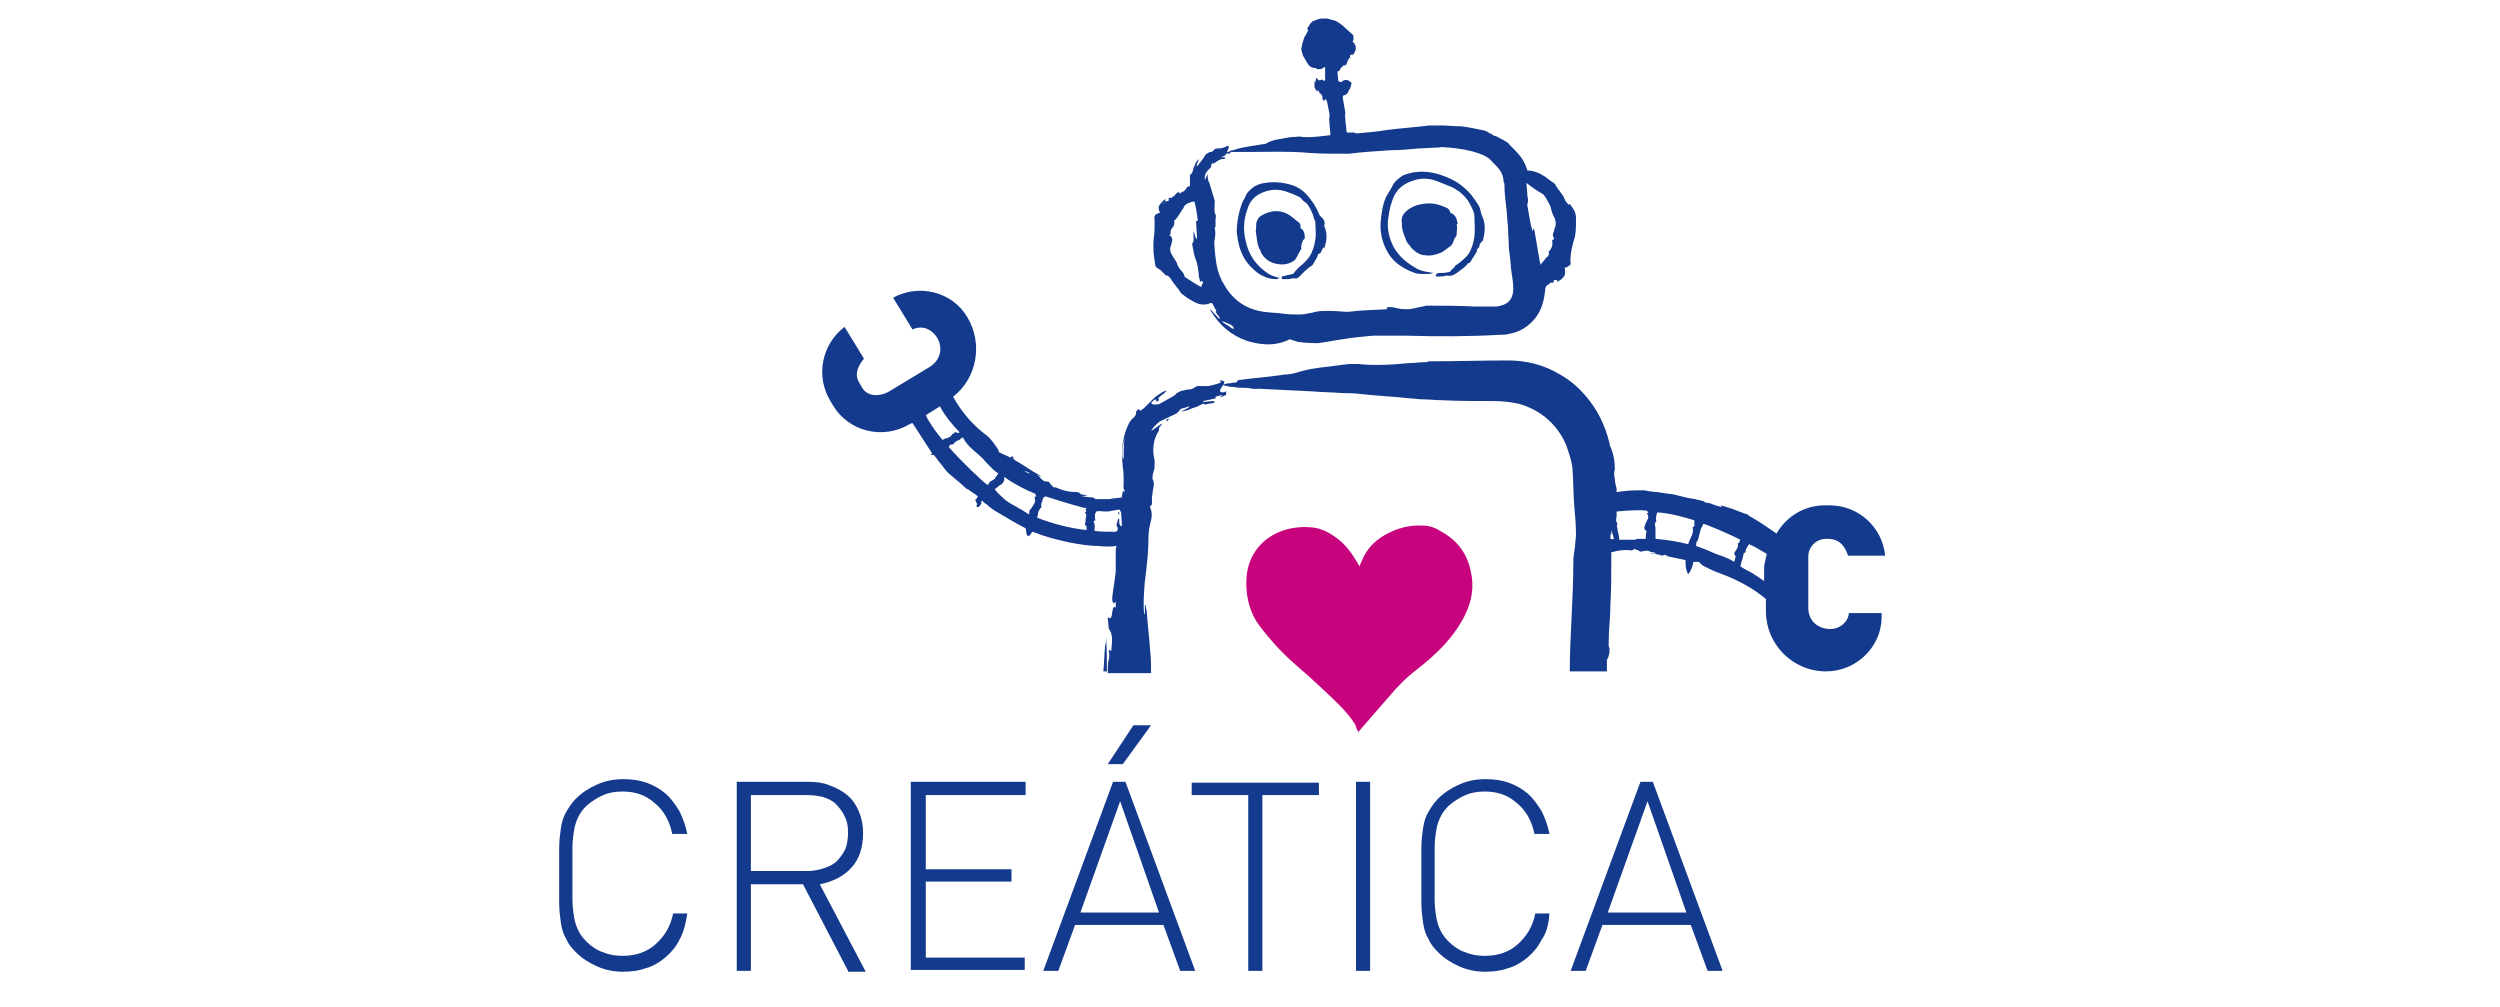
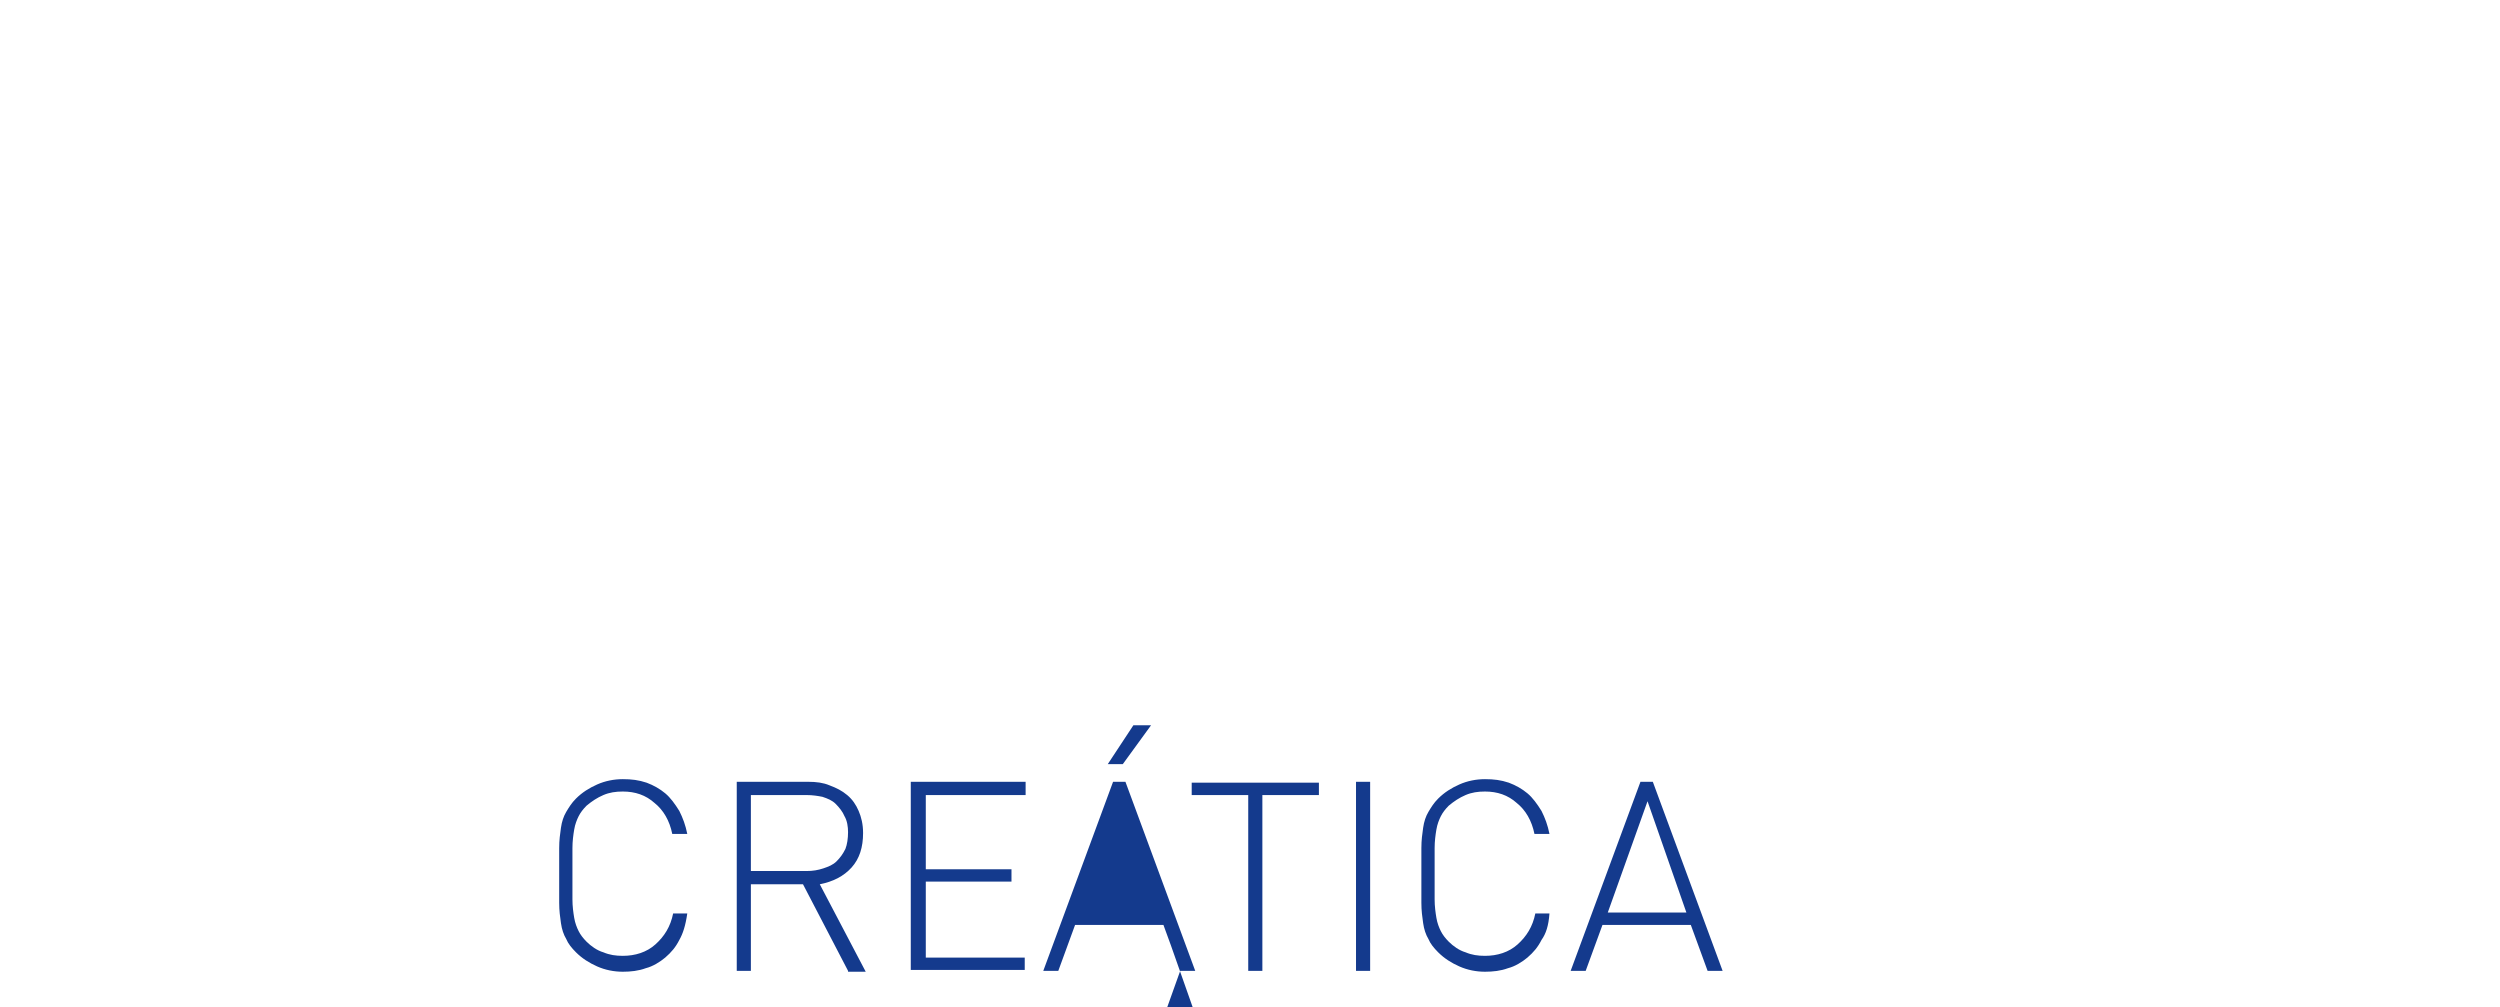
<svg xmlns="http://www.w3.org/2000/svg" version="1.1" id="Capa_1" x="0px" y="0px" viewBox="0 0 283 114" style="enable-background:new 0 0 283 114;" xml:space="preserve">
  <style type="text/css">
	.st0{fill:#143A8D;}
	.st1{fill:#C7047E;}
</style>
  <g>
-     <path class="st0" d="M76.9,106.4c-0.4,0.8-0.9,1.4-1.6,2c-0.6,0.5-1.4,1-2.2,1.2c-0.8,0.3-1.7,0.4-2.6,0.4c-1,0-2-0.2-2.9-0.6   c-0.9-0.4-1.7-0.9-2.4-1.6c-0.5-0.5-0.9-1-1.1-1.5c-0.3-0.5-0.5-1.1-0.6-1.8c-0.1-0.7-0.2-1.4-0.2-2.3c0-0.9,0-1.9,0-3.1   c0-1.2,0-2.2,0-3.1c0-0.9,0.1-1.6,0.2-2.3c0.1-0.7,0.3-1.3,0.6-1.8c0.3-0.5,0.6-1,1.1-1.5c0.7-0.7,1.5-1.2,2.4-1.6   c0.9-0.4,1.9-0.6,2.9-0.6c1,0,1.8,0.1,2.7,0.4c0.8,0.3,1.5,0.7,2.1,1.2c0.6,0.5,1.1,1.2,1.6,2c0.4,0.8,0.7,1.6,0.9,2.6h-1.7   c-0.3-1.5-1-2.7-2-3.5c-1-0.9-2.2-1.3-3.6-1.3c-0.8,0-1.5,0.1-2.2,0.4c-0.7,0.3-1.3,0.7-1.9,1.2c-0.4,0.4-0.7,0.8-0.9,1.2   c-0.2,0.4-0.4,0.9-0.5,1.5c-0.1,0.6-0.2,1.3-0.2,2.1c0,0.8,0,1.8,0,2.9c0,1.1,0,2.1,0,2.9c0,0.8,0.1,1.5,0.2,2.1   c0.1,0.6,0.3,1.1,0.5,1.5c0.2,0.4,0.5,0.8,0.9,1.2c0.5,0.5,1.2,1,1.9,1.2c0.7,0.3,1.4,0.4,2.2,0.4c1.4,0,2.7-0.4,3.7-1.3   c1-0.9,1.7-2,2-3.5h1.6C77.6,104.8,77.3,105.7,76.9,106.4z M96,109.9l-5.1-9.8H85v9.8h-1.6V88.5h8.1c0.9,0,1.7,0.1,2.4,0.4   c0.8,0.3,1.4,0.6,2,1.1c0.6,0.5,1,1.1,1.3,1.8c0.3,0.7,0.5,1.5,0.5,2.5c0,1.6-0.4,2.9-1.3,3.9c-0.9,1-2.1,1.6-3.6,1.9l5.2,9.9H96z    M95.6,92.4c-0.2-0.5-0.6-1-1-1.4c-0.4-0.4-0.9-0.6-1.5-0.8C92.6,90.1,92,90,91.3,90H85v8.6h6.3c0.7,0,1.3-0.1,1.9-0.3   c0.6-0.2,1.1-0.4,1.5-0.8c0.4-0.4,0.7-0.8,1-1.4c0.2-0.5,0.3-1.2,0.3-1.9C96,93.6,95.9,92.9,95.6,92.4z M103.1,109.9V88.5h13V90   h-11.3v8.4h9.7v1.4h-9.7v8.6H116v1.4H103.1z M133.6,109.9l-1.9-5.2h-10l-1.9,5.2h-1.7l7.9-21.4h1.4l7.9,21.4H133.6z M126.8,90.7   l-4.5,12.6h8.9L126.8,90.7z M127.1,86.5h-1.7l2.9-4.4h2L127.1,86.5z M142.9,90v19.9h-1.6V90h-6.4v-1.4h14.4V90H142.9z M153.5,109.9   V88.5h1.6v21.4H153.5z M174.5,106.4c-0.4,0.8-0.9,1.4-1.6,2c-0.6,0.5-1.4,1-2.2,1.2c-0.8,0.3-1.7,0.4-2.6,0.4c-1,0-2-0.2-2.9-0.6   c-0.9-0.4-1.7-0.9-2.4-1.6c-0.5-0.5-0.9-1-1.1-1.5c-0.3-0.5-0.5-1.1-0.6-1.8c-0.1-0.7-0.2-1.4-0.2-2.3c0-0.9,0-1.9,0-3.1   c0-1.2,0-2.2,0-3.1c0-0.9,0.1-1.6,0.2-2.3c0.1-0.7,0.3-1.3,0.6-1.8c0.3-0.5,0.6-1,1.1-1.5c0.7-0.7,1.5-1.2,2.4-1.6   c0.9-0.4,1.9-0.6,2.9-0.6c1,0,1.8,0.1,2.7,0.4c0.8,0.3,1.5,0.7,2.1,1.2c0.6,0.5,1.1,1.2,1.6,2c0.4,0.8,0.7,1.6,0.9,2.6h-1.7   c-0.3-1.5-1-2.7-2-3.5c-1-0.9-2.2-1.3-3.6-1.3c-0.8,0-1.5,0.1-2.2,0.4c-0.7,0.3-1.3,0.7-1.9,1.2c-0.4,0.4-0.7,0.8-0.9,1.2   c-0.2,0.4-0.4,0.9-0.5,1.5c-0.1,0.6-0.2,1.3-0.2,2.1c0,0.8,0,1.8,0,2.9c0,1.1,0,2.1,0,2.9c0,0.8,0.1,1.5,0.2,2.1   c0.1,0.6,0.3,1.1,0.5,1.5c0.2,0.4,0.5,0.8,0.9,1.2c0.5,0.5,1.2,1,1.9,1.2c0.7,0.3,1.4,0.4,2.2,0.4c1.4,0,2.7-0.4,3.7-1.3   c1-0.9,1.7-2,2-3.5h1.6C175.3,104.8,175,105.7,174.5,106.4z M193.3,109.9l-1.9-5.2h-10l-1.9,5.2h-1.7l7.9-21.4h1.4l7.9,21.4H193.3z    M186.5,90.7l-4.5,12.6h8.9L186.5,90.7z" />
-     <path class="st1" d="M144.1,72.7c-0.7-0.8-1.3-1.5-1.9-2.4c-0.9-1.5-1.2-3.2-1.1-4.9c0.1-1.3,0.5-2.4,1.3-3.4c0.8-1,1.8-1.6,3-2   c1-0.3,2-0.4,3.1-0.3c1.1,0.1,2,0.6,2.8,1.2c1,0.7,1.7,1.7,2.3,2.7c0.1,0.2,0.2,0.3,0.3,0.5c0.1-0.3,0.2-0.5,0.3-0.7   c0.5-1.2,1.3-2.1,2.5-2.8c1.4-0.8,2.8-1.2,4.4-1.1c0.8,0,1.5,0.3,2.1,0.7c1.8,1,2.9,2.5,3.3,4.5c0.4,1.8,0.1,3.4-0.7,5   c-0.7,1.4-1.7,2.7-2.8,3.8c-0.8,0.8-1.6,1.5-2.5,2.2c-1.2,0.9-2.3,2-3.3,3.2c-1.1,1.3-2.2,2.5-3.3,3.8c0,0-0.1,0.1-0.1,0.2   c-0.2-0.3-0.3-0.6-0.4-0.9c-0.5-0.8-1.1-1.5-1.8-2.2c-1.1-1.1-2.3-2.2-3.5-3.3C146.7,75.3,145.3,74.1,144.1,72.7z" />
-     <path class="st0" d="M149.9,25.6c0.4,0.8,0.3,1.7,0,2.5c0,0,0,0-0.1-0.1c-0.1,0.2-0.2,0.4-0.3,0.6c0,0,0,0,0,0   c-0.1,0.1-0.2,0.1-0.3,0.2c0,0.1-0.1,0.2-0.1,0.3c-0.1,0.2-0.3,0.5-0.4,0.7c-0.1,0.2-0.2,0.3-0.4,0.4c-0.2,0.1-0.3,0.3-0.5,0.4   c-0.2,0.2-0.4,0.4-0.6,0.6c-0.2,0.2-0.4,0.4-0.7,0.3c-0.3,0-0.5,0.1-0.7,0.1c-0.2,0-0.5,0-0.7,0c0-0.1,0-0.2,0-0.3   c0.4-0.1,0.9-0.2,1.3-0.3c0.2-0.3,0.5-0.6,0.7-0.8c0.4-0.3,0.8-0.7,1.1-1.1c0.4-0.6,0.6-1.3,0.7-2c0.1-0.6,0-1.3,0-1.9   c0-0.1,0-0.2-0.1-0.3c-0.1-0.4-0.2-0.7-0.4-1.1c-0.2-0.4-0.4-0.8-0.8-1c-0.1-0.1-0.1-0.1-0.2-0.2c-0.1-0.2-0.3-0.3-0.5-0.4   c-0.3-0.1-0.6-0.3-1-0.4c-1.2-0.5-2.3-0.4-3.4,0.2c-0.7,0.4-1.1,1-1.3,1.7c-0.4,1.1-0.5,2.3-0.2,3.5c0.3,1.6,1.2,2.9,2.6,3.8   c0.3,0.2,0.7,0.3,1,0.4c0.1,0,0.2,0,0.2,0.1c0,0,0,0,0,0c-0.1,0-0.2,0.1-0.3,0.1c-0.5,0-1-0.1-1.4-0.3c-0.5-0.2-0.9-0.5-1.3-0.9   c-1-0.9-1.5-2.1-1.7-3.4c0-0.2-0.1-0.5-0.1-0.7c0-1.1,0.2-2.2,0.6-3.3c0.1-0.3,0.3-0.5,0.4-0.8c0.2-0.5,0.6-0.8,1-1.1   c0.2-0.1,0.4-0.2,0.7-0.3c1.3-0.3,2.5-0.2,3.7,0.2c0.8,0.3,1.4,0.8,1.9,1.5c0.5,0.6,0.8,1.2,1.1,1.9C150,24.9,150,25.2,149.9,25.6z    M142.2,26.5c0.1,0.6,0.1,1.3,0.5,1.9c0,0,0,0,0,0.1c0.4,0.8,1.1,1.3,2,1.4c0.6,0.1,1.2,0,1.8-0.4c0.1-0.1,0.2-0.2,0.3-0.4   c0.1-0.2,0.2-0.4,0.3-0.6c0.1-0.1,0.1-0.2,0.2-0.3c0-0.1,0-0.2,0-0.3c0-0.2,0.1-0.4,0.2-0.7c0,0,0.1-0.1,0.2-0.2   c0-0.4,0-0.9-0.5-1.2c0.1-0.4-0.1-0.6-0.4-0.8c-0.2-0.1-0.3-0.3-0.5-0.4c-1.2-1-2.5-0.8-3.5-0.2c-0.2,0.1-0.4,0.3-0.5,0.6   c-0.1,0.2-0.1,0.4-0.1,0.6C142.2,26,142.1,26.2,142.2,26.5z M130.8,30.1c-0.2-1-0.3-2-0.2-3.1c0.1-0.6,0.1-1.1,0.1-1.7   c0-0.1,0-0.3,0-0.4c-0.1-0.5,0.1-0.7,0.6-0.8c-0.1-0.3-0.2-0.5-0.1-0.8c0.2-0.3,0.4-0.6,0.8-0.8c-0.1,0.1-0.1,0.2-0.1,0.3   c0.1,0,0.3,0,0.4-0.1c0-0.1,0-0.2,0-0.3c0.1,0,0.2,0,0.3,0c0.1-0.1,0.3-0.2,0.4-0.3c0.1-0.2,0.3-0.3,0.5-0.4v0.2c0,0,0.1,0,0.1,0   c0.1-0.1,0.2-0.2,0.3-0.2c0.1,0,0.3-0.2,0.4-0.4c0.1-0.1,0.2-0.3,0.4-0.2v-1.3c0.4-0.2,0.3-0.7,0.5-1c0,0,0,0,0,0   c0.1-0.3,0.2-0.5,0.5-0.8c0,0.3-0.3,0.5-0.2,0.8c0.1,0,0.1-0.1,0.2-0.2c0.2-0.3,0.4-0.5,0.6-0.8c0.1-0.3,0.3-0.4,0.5-0.5   c0.1-0.1,0.2-0.1,0.3-0.1c0.1,0,0.2-0.1,0.3-0.2c0.1-0.2,0.4-0.2,0.6-0.2c0.3,0,0.5-0.1,0.8-0.2c0,0,0.1-0.1,0.1-0.1   c0.2,0,0.2,0.1,0.2,0.2c-0.1,0.2-0.1,0.3-0.2,0.5c0.2,0,0.3,0,0.4,0c0,0.1,0,0.2-0.2,0.2c-0.1-0.1-0.2,0-0.3,0   c-0.1,0.3-0.4,0.3-0.6,0.4c0.2,0,0.3,0,0.5,0c0,0.2-0.2,0.2-0.3,0.2c-0.3,0-0.5,0.2-0.7,0.3c-0.1,0.1-0.3,0.2-0.5,0.3   c0.1-0.1,0.1-0.2,0.3-0.3c-0.2,0.1-0.4,0.2-0.4,0.5c0,0.2-0.2,0.3-0.3,0.4c-0.3,0.3-0.5,0.7-0.4,1.2c0.1-0.3,0.2-0.5,0.3-0.7   c0,0.3,0,0.7,0.2,1c0.2,0.7,0.4,1.3,0.6,2c0,0.1,0,0.2,0,0.4c0,0.4-0.1,0.8,0.1,1.2c0.1,0.2,0,0.3,0,0.5c0,0.2,0,0.5,0,0.7   c0,0.1,0,0.2-0.1,0.3c0.1,0.4,0.1,0.8,0,1.3c-0.1,0.4,0,0.7,0,1.1c0.1,1.1,0.2,2.1,0.6,3.1c0.1,0.2,0.2,0.4,0.2,0.5   c0,0,0,0,0.1,0.1c-0.1-0.1-0.1-0.3-0.2-0.4l0,0c0,0.1,0.1,0.1,0.1,0.2c1,2.1,2.6,3.3,4.8,3.6c0.7,0.1,1.4,0.1,2.1,0.2   c0.6,0.1,1.3,0.1,1.9,0.1c0.5,0,0.9-0.1,1.4-0.2c0.4-0.1,0.8-0.2,1.2-0.2c0.3,0,0.7,0,1,0c0,0,0,0,0.1,0c0.6,0,1.2,0.1,1.8,0.1   c1.5-0.2,2.9-0.2,4.4-0.3c0-0.1,0-0.1,0-0.2c0.4-0.1,0.8,0,1.2,0.1c0.4,0.1,0.7,0.1,1.1,0.1c0.6,0,1.1-0.2,1.7-0.3   c0.2,0,0.3-0.1,0.5-0.1c1.8,0,3.7,0,5.5,0.1c0.8,0,1.5,0,2.3,0c0.3,0,0.6-0.1,0.9-0.2c0.8-0.3,1.1-1,1.1-1.8c0-0.7-0.1-1.3-0.2-1.9   c-0.1-0.6-0.1-1.3-0.2-1.9c0-0.3-0.1-0.6-0.1-0.9c0-0.8-0.1-1.6-0.1-2.4c-0.1-0.7-0.1-1.5-0.2-2.2c-0.1-0.8-0.2-1.7-0.2-2.5   c0-0.1,0-0.2-0.1-0.3c0,0,0,0,0,0c0-0.7-0.3-1.3-0.8-1.8c-0.1-0.1-0.3-0.3-0.4-0.4c-0.4-0.5-0.9-0.8-1.5-1   c-1.1-0.4-2.3-0.6-3.5-0.7c-0.4,0-0.8-0.1-1.1,0c-0.8,0-1.5,0.1-2.3,0.1c-1,0.1-2.1,0.2-3.1,0.2c-1.6,0.1-3.2,0.2-4.8,0.4   c-0.2,0-0.5,0-0.7,0c-1.3,0-2.6,0-3.9-0.1c-2.3-0.2-4.5-0.1-6.8-0.1c-0.7,0-1.4,0-2,0c-0.1,0-0.1,0-0.2-0.1c0.2,0,0.3-0.1,0.5-0.1   c1.1-0.4,2.4-0.5,3.5-0.7c0.1,0,0.2,0,0.3-0.1c0.5-0.3,1.1-0.4,1.7-0.5c0.5-0.1,1-0.2,1.4-0.2c0.3,0,0.6-0.1,0.9,0   c1.1,0.1,2.2-0.1,3.2-0.2c0-0.4-0.1-0.9-0.1-1.3c0-0.3-0.1-0.5,0-0.8c0-0.1,0-0.2,0-0.3c-0.1-0.5-0.2-1-0.3-1.5   c-0.1-0.1-0.2-0.2-0.2-0.2c0,0.1-0.1,0.1-0.1,0.2c-0.2,0-0.2-0.2-0.2-0.4c0-0.1-0.1-0.3-0.2-0.4c0,0-0.1,0-0.1,0   c0-0.1-0.1-0.2-0.2-0.4c-0.1,0.1-0.1,0.1-0.1,0.2c-0.1-0.2-0.2-0.3-0.3-0.5l0,0l0-0.7c0.1,0.1,0.1,0.1,0.1,0.1   c0-0.2,0.1-0.3,0.1-0.5c0.1,0.1,0.2,0.2,0.3,0.3c0.2,0,0.3-0.1,0.4-0.1c0.1,0.1,0.1,0.1,0.2,0.2c0-0.1,0.1-0.1,0.1-0.2   c0-0.2,0-0.8,0-1.2c0,0,0,0,0,0c0-0.1,0-0.2,0-0.2c-0.1,0-0.2,0-0.2,0.1c-0.2,0.1-0.5,0.2-0.7,0.1c-0.1,0-0.1-0.1-0.2-0.1   c-0.5,0-0.8-0.3-1-0.7c-0.1-0.2-0.3-0.5-0.4-0.7c-0.1-0.3-0.2-0.6-0.2-0.8c0.1-0.3,0.1-0.6,0.2-0.8c0.1-0.3,0.1-0.5,0.3-0.7   c0.1-0.2,0.2-0.4,0.3-0.6c0,0-0.1,0-0.1-0.1c0,0,0,0,0-0.1c0.1-0.2,0.2-0.3,0.3-0.5c0.1-0.1,0.2-0.2,0.3-0.3c0.3-0.1,0.7-0.3,1-0.3   c0,0,0.1,0,0.1,0l0.6,0c0.2,0.1,0.4,0.1,0.7,0.2c0.4,0.1,0.7,0.4,1,0.6c0.4,0.4,0.8,0.7,1.2,1.1c0,0.2,0.1,0.5-0.1,0.7   c0.5,0.4,0.5,1,0,1.6c0-0.1,0-0.1,0-0.2c-0.1,0.1-0.2,0.1-0.3,0.2c0,0.1,0,0.1,0.1,0.2c-0.1,0-0.2,0.1-0.2,0.1   c-0.1,0.2-0.2,0.4-0.3,0.7c0,0-0.1,0.1-0.2,0.2c0-0.1,0-0.1,0-0.2c-0.1,0.1-0.2,0.2-0.3,0.3c-0.1,0-0.2,0.2-0.2,0.3   c-0.1,0.1-0.2,0.2-0.3,0.2c0,0.4,0.1,0.9,0.1,1.1c0.1,0,0.2,0.1,0.3,0.1c0.5-0.4,0.8-0.3,1.2,0.1c-0.1,0.3-0.1,0.6-0.3,0.8   c-0.1,0.3-0.2,0.5-0.6,0.6c-0.1,0-0.1,0.2-0.1,0.3c0.1,0.6,0.2,1.1,0.3,1.7c-0.1,0.2,0,0.5,0,0.8c0,0.3,0.1,0.7,0.1,1   c0,0.2,0,0.3,0.1,0.4c0.1,0,0.2,0,0.3,0c0.2,0,0.4,0,0.5,0c0.1,0.1,0.2,0.1,0.3,0.1c1.2-0.1,2.3-0.2,3.5-0.4   c1.6-0.2,3.2-0.3,4.7-0.5c0.4,0,0.8,0,1.3,0c0.8,0,1.5,0.1,2.3,0.1c0.9,0.1,1.8,0.3,2.7,0.5c0.3,0.1,0.5,0.3,0.8,0.4   c0.1,0.1,0.2,0.2,0.4,0.2c0.3,0.1,0.5,0.3,0.8,0.4c0.3,0.2,0.6,0.3,0.8,0.6c0.4,0.4,0.8,0.8,1.2,1.3c0.4,0.5,0.6,1,0.8,1.6   c0.7,0,1.4,0.3,2,0.7c0.4,0.3,0.8,0.6,1.1,0.8c0.2,0.4,0.4,0.6,0.6,0.9c0.2,0.3,0.4,0.5,0.5,0.8c0.1,0.3,0.3,0.5,0.5,0.7   c0,0,0-0.1,0.1-0.1c0.1,0.1,0.2,0.3,0.3,0.4c0.3,0.4,0.4,0.8,0.4,1.2c0,0.1,0,0.1,0,0.2c0,0.9,0,1.7-0.3,2.5   c-0.2,0.8-0.4,1.6-0.3,2.5c-0.2,0.2-0.4,0.4-0.7,0.4c0.1,0.3,0.1,0.6,0,0.9c-0.2,0.3-0.5,0.6-0.9,0.7c0-0.1,0.1-0.1,0.1-0.2   c-0.1,0-0.3,0-0.4,0c0,0.1,0,0.2-0.1,0.3c-0.1,0-0.2,0-0.3,0c-0.1,0.1-0.1,0.1-0.2,0.2c-0.3,0.1-0.4,0.4-0.4,0.7   c-0.1,1.1-0.4,2.2-1.1,3.1c-0.8,1-1.8,1.6-3,1.8c-0.3,0.1-0.7,0.1-1,0.1c-3.5,0.2-7.1,0.2-10.6,0.1c-1.3,0-2.5,0-3.8,0   c-1.1,0.1-2.2,0.2-3.4,0.4c-0.8,0.1-1.7,0.3-2.5,0.4c-0.5,0.1-1.1,0-1.7,0c-0.3,0-0.6-0.1-0.9-0.1c-0.3-0.1-0.6-0.2-0.9-0.3   c-0.4,0.2-0.9,0.4-1.5,0.5c-1.1,0.2-2.3,0-3.3-0.3c-1.8-0.6-3.2-1.8-4.2-3.5c0,0,0-0.1,0-0.1c0.1,0.1,0.1,0.1,0.2,0.2   c0.2,0.3,0.5,0.5,0.7,0.8c0.1,0.1,0.1,0.1,0.2,0.1c-0.1-0.3-0.3-0.5-0.5-0.8c0,0,0.1-0.1,0.1-0.1c-0.2-0.3-0.3-0.6-0.5-0.9   c-0.1,0-0.3,0-0.4,0.1c-0.4,0.1-0.7,0.1-1.1,0c-0.3-0.1-0.7-0.3-1-0.5c-0.4-0.2-0.7-0.5-1-0.7c-0.2-0.3-0.3-0.5-0.5-0.7   c-0.2-0.3-0.5-0.6-0.7-1c-0.1-0.1-0.2-0.2-0.3-0.3c-0.1,0-0.1,0-0.2,0c-0.2-0.2-0.4-0.4-0.6-0.6C130.8,30.2,130.8,30.2,130.8,30.1z    M172.8,20.7c0,0.5,0.1,1,0.1,1.5c0.1,0.3,0.1,0.6,0,0.9c0,0.1,0,0.1,0,0.2c0.2,1,0.3,2,0.6,2.9c0-0.1,0.1-0.2,0.1-0.4   c0,0.1,0.1,0.2,0.1,0.3c0.2,1.2,0.4,2.4,0.6,3.5c0,0.1,0.1,0.2,0.1,0.4c0.1-0.2,0.2-0.3,0.3-0.4c0.1-0.1,0.2-0.3,0.3-0.4   c0.3-0.2,0.4-0.4,0.3-0.7c0.4-0.4,0.5-0.8,0.4-1.3c0,0,0.1-0.1,0.2-0.1c0-0.1,0-0.2,0-0.2c-0.2-0.2-0.1-0.5,0-0.7   c0-0.1,0.1-0.3,0.1-0.4c0.2-0.4,0.1-0.7,0-1.1c-0.2-0.3-0.3-0.6-0.4-1c-0.1-0.5-0.4-0.9-0.6-1.3c-0.1-0.1-0.2-0.3-0.3-0.4   c0,0,0,0,0,0C174,21.6,173.4,21.2,172.8,20.7z M138.3,36.4c0.4,0.3,0.8,0.5,1.2,0.8c0,0,0.1,0,0.2,0c-0.1-0.3-0.3-0.4-0.5-0.5   c-0.2-0.1-0.5-0.2-0.7-0.3C138.5,36.4,138.4,36.4,138.3,36.4z M135.2,18.9C135.2,18.9,135.2,18.9,135.2,18.9c0.1,0,0.2,0,0.2,0   C135.3,18.8,135.2,18.9,135.2,18.9z M132.5,26.5c0,0,0,0-0.1,0.1c0,0.1,0,0.1,0.1,0.1c0.3,0.3,0.2,0.6,0.1,0.9c0,0.1,0,0.2-0.1,0.3   c-0.1,0.4,0,0.7,0.2,1c0.2,0.4,0.5,0.7,0.6,1.1c0,0.1,0.1,0.1,0.1,0.2c0.2,0.4,0.6,0.6,0.7,1.1c0,0,0,0.1,0.1,0.1   c0.6,0.4,1.2,0.8,1.8,1.1c0-0.2,0.1-0.3,0.1-0.4l0.1,0c0-0.1-0.1-0.2-0.1-0.3c-0.1,0-0.1,0-0.2,0.1c-0.1-0.1-0.1-0.2-0.1-0.3   c-0.1-0.2-0.1-0.4-0.1-0.6c-0.1-0.5-0.1-1-0.3-1.5c-0.2-0.5-0.3-1-0.4-1.6c0-0.1-0.1-0.3,0-0.4c0.2-0.2,0.1-0.5,0.1-0.7   c0-0.2,0-0.4,0-0.6c0.2,0.3,0.1,0.6,0.4,0.9c0-0.7-0.1-1.4-0.1-2.1c0.1,0,0.1,0,0.2,0c-0.1-0.8-0.2-1.5-0.4-2.2   c-0.5,0.1-0.9,0.2-1.2,0.6c0,0,0,0.1,0,0.1c-0.4,0.5-0.6,1.1-1.1,1.5c0.1,0.3,0,0.6-0.2,0.8C132.5,26,132.5,26.2,132.5,26.5z    M131.6,23c0,0,0.1,0,0.1,0c0-0.1,0-0.1,0-0.2c0,0,0,0,0,0C131.7,22.9,131.7,22.9,131.6,23z M167.4,23.3c-0.3-0.5-0.6-0.9-0.9-1.3   c-0.7-0.8-1.5-1.4-2.4-1.8c-1.3-0.6-2.6-0.9-4-0.7c-0.5,0.1-1.1,0.2-1.5,0.5c-0.4,0.3-0.8,0.6-1,1.1c-0.2,0.4-0.5,0.8-0.7,1.2   c-0.4,0.9-0.5,1.8-0.6,2.7c-0.1,1.1,0.1,2.2,0.6,3.2c0.6,1.3,1.7,2.1,3,2.6c0.6,0.3,1.4,0.2,2,0.2c0.1,0,0.2-0.1,0.4-0.1   c-0.7-0.1-1.5-0.2-2.1-0.6c-1.2-0.7-2.2-1.6-2.7-2.9c-0.4-1-0.5-2-0.3-3c0.1-0.8,0.3-1.5,0.6-2.2c0.5-1,1.3-1.5,2.3-1.8   c0.9-0.3,1.9-0.2,2.8,0.2c0.5,0.2,1,0.4,1.5,0.6c0.2,0.1,0.3,0.2,0.5,0.3c0.1,0.1,0.2,0.1,0.3,0.2c0.5,0.4,0.9,0.8,1.2,1.4   c0.1,0.2,0.2,0.4,0.3,0.6c0.1,0.2,0.2,0.5,0.2,0.7c0,0.8,0.1,1.6,0,2.4c-0.1,0.7-0.3,1.4-0.7,2c-0.3,0.4-0.8,0.8-1.2,1.1   c-0.2,0.1-0.3,0.2-0.4,0.4c-0.1,0.1-0.3,0.2-0.4,0.4c0,0-0.1,0.1-0.2,0.1c-0.4,0.1-0.7,0.1-1.1,0.1c-0.1,0-0.3,0.1-0.4,0.2   c0,0,0.1,0,0.1,0c0,0.1-0.1,0.1-0.1,0.2c0.1,0,0.2,0,0.3,0c0.3,0,0.6,0,0.9-0.1c0.1,0,0.1,0,0.2,0c0.4,0.1,0.7-0.1,1-0.3   c0.4-0.3,0.9-0.6,1.2-1c0,0,0-0.1,0.1-0.1c0.2,0,0.3-0.2,0.4-0.4c0.2-0.3,0.3-0.5,0.5-0.8c0.1-0.1,0.1-0.2,0.1-0.4   c0.2-0.1,0.3-0.3,0.3-0.5c0-0.1,0.1-0.2,0.2-0.3c0.1-0.1,0.2-0.2,0.2-0.3c0.2-0.9,0.3-1.7-0.1-2.6   C167.6,24.1,167.6,23.6,167.4,23.3z M159.1,27c0.1,0.3,0.2,0.5,0.4,0.7c0.1,0.1,0.2,0.2,0.2,0.3c0.5,0.5,1,0.9,1.7,0.9   c0.6,0.1,1.2-0.1,1.7-0.3c0.3-0.1,0.6-0.4,0.9-0.6c0.2-0.1,0.4-0.3,0.5-0.6c0.1-0.2,0.1-0.4,0.3-0.6c0.1-0.1,0.1-0.3,0.1-0.4   c0-0.3,0.1-0.6,0-0.9c0,0,0-0.1,0-0.1c0.1,0,0.1-0.1,0.1-0.1c-0.1-0.5-0.2-1-0.8-1.2c-0.1-0.3-0.2-0.5-0.5-0.6   c-0.9-0.4-1.7-0.6-2.7-0.4c-0.7,0.1-1.4,0.4-1.9,0.9c-0.4,0.4-0.5,0.8-0.4,1.3c0,0.1,0,0.2,0,0.3C158.7,26,158.9,26.5,159.1,27z    M213,70c-0.1,3.3-2.9,6-6.3,6c-3.8,0-6.8-3.1-6.8-6.8v-1.4c-0.6-0.5-1.3-1-2-1.4c-1-0.6-2.1-1.1-3.2-1.5c-0.6-0.2-1.2-0.5-1.8-0.8   c-0.2-0.1-0.4-0.3-0.6-0.5h-0.6c-0.1,0.3-0.1,0.5-0.2,0.7c-0.1,0.2-0.2,0.5-0.4,0.7c-0.3-0.5-0.3-1.1-0.3-1.6   c-1.4-0.3-2.8-0.6-4.1-0.8c0,0,0,0,0,0c0.2,0,0.5,0,0.7,0.1c0,0,0,0,0-0.1c-0.1,0-0.2-0.1-0.3-0.1c-0.1,0-0.1,0-0.2,0   c-0.3-0.2-0.6-0.2-0.9-0.1c-0.1,0-0.3,0.1-0.4,0c-0.2-0.2-0.4-0.1-0.6-0.3c-0.1,0.2-0.2,0.2-0.4,0.2c-0.7-0.1-1.4,0-2.1,0.2   c0,0-0.1,0-0.1,0c0,0.2,0,0.3,0,0.5c0,1.8,0,3.6-0.1,5.4c0,1.5-0.2,2.9-0.2,4.4c0,0.1,0,0.2,0,0.3c0,0.1,0.1,0.2,0.1,0.4   c0,0.2,0,0.5-0.1,0.7c0,0.2-0.1,0.3-0.2,0.5c0,0.4,0,0.9,0,1.3h-4.2c0-2,0.1-4.1,0.2-6.1c0.1-2.1,0.2-4.1,0.2-6.2   c0-0.7,0.1-1.3,0.2-1.9c0-0.4,0.1-0.9,0.1-1.3c0-1.1-0.1-2.2-0.2-3.3c-0.1-1.4-0.1-2.8-0.2-4.2c-0.1-0.9-0.4-1.7-0.7-2.6   c-0.5-1.2-1.3-2.3-2.4-3.2c-0.9-0.7-1.9-1.2-3-1.5c-0.9-0.2-1.9-0.3-2.8-0.3c-2,0-4,0-5.9-0.1c-0.8,0-1.5-0.1-2.3-0.1   c-0.4,0-0.8-0.1-1.2-0.1c-1.9-0.2-3.8-0.3-5.7-0.5c-0.7-0.1-1.3-0.1-2-0.1c-1.2-0.1-2.3-0.1-3.5-0.2c-2-0.1-4-0.2-6.1-0.3   c-0.5,0.1-0.9-0.1-1.4-0.1c-0.5,0-0.9,0-1.4-0.1c-0.4,0-0.7-0.1-1.1-0.2c0,0,0,0,0-0.1c0.2,0,0.3-0.1,0.5-0.1   c0.3,0,0.5-0.1,0.8-0.1c0.1,0,0.2,0,0.3-0.2c0-0.1,0.2-0.1,0.3-0.1c1.4-0.2,2.9-0.3,4.3-0.5c0.2,0,0.5-0.1,0.7-0.1   c0.7,0,1.3-0.2,2-0.4c0.7-0.2,1.4-0.3,2.1-0.4c1.1-0.1,2.2-0.3,3.3-0.4c0.3,0,0.6,0,0.9,0c1.9,0.2,3.8,0.1,5.8-0.1   c0.6,0,1.2-0.1,1.8-0.1c0.1,0,0.3,0,0.4-0.1c0,0,0.1,0,0.2,0c2.9,0,5.9-0.1,8.8-0.1c2.1,0,4.1,0.5,5.9,1.6c1.1,0.6,2,1.4,2.8,2.3   c1.4,1.6,2.3,3.4,2.8,5.5c0,0.2,0.1,0.4,0.2,0.6c0.3,0.8,0.4,1.5,0.4,2.3c-0.1,0.3-0.1,0.8,0,1.1c0,0.4,0.1,0.7,0.2,1.1   c0,0,0,0,0,0c0,0.2,0,0.3,0,0.4c0.3,0,0.5-0.1,0.8-0.1c0.7-0.1,1.4-0.1,2-0.1c0.3,0,0.5,0,0.8,0.1c0.3,0,0.6,0.1,0.9,0.1   c0.3,0,0.5,0.1,0.8,0.1c0.4,0.1,0.9,0.1,1.3,0.2c0.8,0.2,1.5,0.4,2.3,0.5c0.3,0.1,0.5,0.1,0.8,0.2c0.2,0,0.3,0.2,0.4,0.2   c0.3,0,0.6,0.1,0.8,0.2c0.3,0.1,0.6,0.2,1,0.3c0-0.1-0.1-0.1-0.1-0.2c0.4,0.1,0.9,0.3,1.3,0.4c0.5,0.2,1,0.4,1.6,0.6   c0.1,0,0.2,0.1,0.3,0.2c1.1,0.6,2.1,1.3,3.1,2c1.1-1.9,3.1-3.2,5.5-3.2h0.5c3.3,0,6,2.5,6.3,5.7h-4.2c-0.3-0.9-0.8-1.8-2.1-1.9   h-0.4c-1.1,0-2,0.9-2,2v5.8c0,1.5,1.1,2.4,2.5,2.4c1.1,0,2-0.8,2.1-1.8H213z M182.7,61c-0.1-0.4-0.2-0.7-0.3-1c0,0,0,0,0,0   c0,0.2,0,0.3,0,0.5c0,0,0,0-0.1,0c0,0.2,0,0.3,0,0.4c0,0,0,0.1,0,0.1C182.5,61.1,182.6,61,182.7,61z M186.4,58.1   c0.1,0,0.2-0.1,0.2-0.1c-0.1-0.1-0.1-0.1-0.2-0.2c-1.1-0.1-2.3,0-3.4,0.1c0,0.2,0,0.4,0,0.6c-0.1,0.3-0.1,0.5,0.1,0.8   c-0.1,0.2-0.1,0.3,0,0.5c0,0.1,0,0.1,0,0.2c0.1,0.4,0.2,0.7,0.2,1.1h1.9c0,0,0-0.1,0-0.1h1.1c0-0.3,0-0.6,0.1-0.9   c-0.3-0.1-0.3-0.4-0.2-0.6c0-0.1,0.1-0.2,0.1-0.3C186.6,58.7,186.7,58.4,186.4,58.1z M188.8,62.9c-0.3-0.2-0.7,0-1,0   C188.1,62.9,188.4,62.9,188.8,62.9C188.7,62.9,188.8,62.9,188.8,62.9z M191.8,58.9c-1.3-0.4-2.7-0.8-4.2-0.9   c-0.1,0.3-0.2,0.6-0.1,1c-0.2,0.2-0.2,0.4-0.1,0.7c0,0.1,0,0.2,0,0.3c0,0.3,0,0.6,0,1c1.3,0.1,2.5,0.3,3.7,0.6   c0.2-0.7,0.7-1.2,0.5-1.9c0.1-0.1,0.1-0.1,0.2-0.1V58.9z M197,61.1c-0.7-0.4-3.9-1.8-4.2-1.8c0,0.1-0.1,0.2-0.1,0.3   c-0.2,0.2-0.2,0.5-0.3,0.8c-0.1,0.3-0.1,0.6-0.3,0.9c-0.1,0.1-0.1,0.3-0.1,0.5c0.3,0.1,0.5,0.2,0.8,0.3c0.6,0.2,1.1,0.5,1.7,0.7   c0.6,0.2,1.2,0.4,1.8,0.8c0,0,0,0,0,0c0.1-0.2,0.1-0.4,0.2-0.6c-0.1-0.1-0.1-0.2-0.2-0.3c0.1-0.4,0.6-0.7,0.4-1.2   c0.1,0,0.1,0,0.2-0.1C196.9,61.3,196.9,61.3,197,61.1z M200,62.7c-0.7-0.4-1.3-0.8-2-1.1c-0.2,0.3-0.4,0.5-0.4,0.9   c-0.1,0.1-0.2,0.1-0.3,0.2c0,0,0,0,0.1,0c-0.1,0.2-0.1,0.5-0.2,0.7c-0.1,0.2-0.1,0.5-0.2,0.7c0.1,0.1,0.2,0.1,0.3,0.2   c0.5,0.3,1,0.5,1.4,0.8c0.3,0.2,0.6,0.4,0.9,0.6c0,0,0.1,0.1,0.1,0.1v-1.7C199.8,63.6,199.9,63.1,200,62.7z M132.4,47.3   c-0.1,0.1-0.3,0.2-0.4,0.2c0.1,0.1,0.1,0.1,0.2,0.2C132.2,47.6,132.3,47.4,132.4,47.3C132.4,47.3,132.4,47.3,132.4,47.3z M125.3,76   c0-1.3,0-2.6-0.1-3.9c0,0.4,0,0.7-0.1,1c-0.1,1-0.1,1.9-0.2,2.9c0,0,0,0,0,0H125.3z M116.1,59.8c-1.2-0.6-2.3-1.3-3.5-2   c-0.3-0.2-0.6-0.4-0.9-0.7c-0.2-0.1-0.3-0.2-0.5-0.4c-0.2,0-0.1,0.2-0.1,0.3c-0.1,0.1-0.2,0.3-0.3,0.4c-0.1,0-0.2,0-0.3-0.1   c0.1-0.1,0.1-0.2,0.1-0.3c-0.1-0.1-0.1-0.2-0.2-0.4c0.1-0.1,0.2-0.2,0.3-0.4c-0.3-0.3-0.8-0.5-1.2-0.9c0,0.1,0.1,0.2,0.1,0.2   c0,0,0,0,0,0c-0.3-0.3-0.7-0.6-1-0.9c-0.4-0.3-0.8-0.7-1.2-1c-0.3-0.3-0.6-0.7-0.9-1.1c-0.3-0.3-0.5-0.7-0.8-1c-0.1,0-0.2,0-0.3,0   c0-0.1,0.1-0.2,0.1-0.2c-0.7-1.1-1.5-2.3-2.2-3.4c0,0-0.1,0-0.1,0l-0.2,0.1c-3,1.8-6.9,0.9-8.7-2.1l-0.3-0.5   c-1.7-2.8-1-6.4,1.6-8.4l2.2,3.6c-0.6,0.7-1.1,1.7-0.6,2.6l0.4,0.7c0.6,1,1.9,1,2.9,0.5l4.8-2.9c1.2-0.8,1.5-2.2,0.7-3.4   c-0.6-0.9-1.7-1.3-2.7-0.8l-2.2-3.6c2.9-1.6,6.7-0.7,8.4,2.2c1.8,3,1.1,6.9-1.6,9c0,0.1,0.1,0.2,0.1,0.2c0.9,1.6,2.2,3.1,3.7,4.2   c0.5,0.4,0.9,1,1.3,1.6c0,0.1,0.1,0.2,0.1,0.3c0.4,0.2,0.9,0.4,1.3,0.6c0.1-0.1,0.1-0.1,0.2-0.2c0,0.1,0.1,0.1,0.1,0.2   c0,0.2,0.1,0.2,0.2,0.3c0.9,0.5,1.7,1.1,2.6,1.6c0.2,0.1,0.3,0.2,0.4,0.3c-0.1-0.1-0.3-0.1-0.4-0.2c-0.1,0-0.1,0-0.2-0.1   c0.1,0.1,0.3,0.2,0.4,0.3c0.1,0.2,0.3,0.3,0.4,0.4c0.1,0.1,0.2,0.1,0.3,0.1c0.2,0,0.4,0,0.5,0.3c0.1,0.1,0.2,0.2,0.4,0.4   c0.1-0.1,0.3,0,0.5,0.1c0.1,0,0.2,0.1,0.3,0.1c0.5,0.2,1.1,0.3,1.7,0.3c0.2,0,0.3,0,0.5,0.2c0.1,0.1,0.2,0.1,0.3,0.1   c0.1,0,0.3,0,0.5,0.1c-0.2,0-0.4,0-0.6,0.1c0,0,0,0,0,0c0.3,0,0.7,0.1,1,0.1c0.2,0,0.3,0,0.5,0.2l1.6,0c0.4-0.1,0.9-0.1,1.4-0.2   c0,0,0-0.1,0-0.1c0-0.2,0.1-0.4,0.1-0.6c0.1,0,0.1,0,0.2,0.1c0-0.1,0-0.2,0-0.2c-0.2-0.2-0.1-0.5-0.1-0.8c0-0.6,0-1.2-0.1-1.8   c-0.1-0.9-0.1-1.8,0-2.8c0.1-0.5,0.2-1,0.4-1.5c0.2-0.5,0.4-1,0.8-1.3c0.2-0.2,0.3-0.3,0.3-0.6c0-0.2,0.2-0.3,0.3-0.4   c0.1,0.1,0.1,0.1,0.2,0.2c0.1-0.1,0.3-0.2,0.4-0.3c0.4-0.4,0.8-0.8,1.2-1.2c0.4-0.3,0.8-0.6,1.3-0.8c0,0,0,0,0,0.1   c-0.1,0.1-0.2,0.2-0.3,0.3c-0.2,0.1-0.3,0.2-0.5,0.4c-0.1,0-0.1,0.1,0,0.3c-0.1,0.1-0.2,0.1-0.3,0.2c0-0.1,0-0.2-0.1-0.3   c-0.2,0.1-0.3,0.2-0.5,0.4c0.1,0.1,0.2,0.2,0.3,0.2c0.2,0,0.5,0,0.7-0.1c0.5-0.3,1.1-0.6,1.6-0.9c0.1-0.1,0.2-0.1,0.2-0.2   c0.1-0.1,0.3-0.2,0.5-0.3c0.2-0.1,0.5-0.1,0.8-0.2c0.1,0,0.4,0,0.6-0.1c0.1,0,0.1-0.1,0.2-0.1c0.1-0.1,0.3-0.2,0.4-0.2   c0.3,0,0.7,0,1,0c0.1,0,0.1,0,0.2,0c0.5-0.1,0.9-0.2,1.4-0.4c0-0.1-0.1-0.1-0.1-0.2c0.1-0.1,0.3,0,0.5,0.1c0,0.4-0.5,0.7-0.5,1.1   c0.2,0.2,0.5,0.1,0.7,0v0.4c-0.2,0.1-0.4,0.2-0.7,0.3c0.1-0.1,0.2-0.2,0.3-0.3c0,0,0,0,0,0c-0.3,0.1-0.5,0.1-0.8,0.2   c0,0.1,0,0.1,0,0.2c-0.5,0.1-0.9,0.2-1.4,0.3c0,0,0,0,0,0.1c0.4,0,0.8-0.1,1.2-0.1c0,0,0.1,0.1,0.1,0.1c0,0.1-0.1,0.1-0.1,0.1   c-0.3,0.1-0.7,0.1-1,0.2c0,0-0.1-0.1-0.2-0.1c-0.4,0.2-0.8,0.4-1.2,0.5c-0.4,0.2-0.8,0.3-1.3,0.4c0.3-0.2,0.6-0.3,0.9-0.5l0-0.1   c-0.1,0-0.2,0.1-0.3,0.1c-0.1,0-0.2,0.1-0.3,0.1c-0.2,0-0.4,0.1-0.5,0.3c-0.1,0.1-0.2,0.2-0.3,0.3c-0.6,0.3-1.3,0.6-1.9,0.9   c-0.4,0.3-0.8,0.7-1,1.1c0.3-0.2,0.7-0.5,1-0.7c0.1-0.1,0.2-0.1,0.3-0.2c-0.1,0.1-0.1,0.2-0.2,0.3c-0.1,0.1-0.2,0.2-0.2,0.3   c0,0.1,0,0.3-0.1,0.4c-0.2,0.3-0.3,0.6-0.4,0.9c-0.2,0.8-0.2,1.5,0,2.3c0,0.2,0,0.3,0,0.5c0,0.2,0,0.5-0.1,0.7   c0,0.1-0.1,0.3-0.1,0.4c0,0.2-0.1,0.4,0,0.6c0.2,0.4,0.1,0.8,0,1.2c0,0.3-0.1,0.6-0.1,0.9c0,0.2,0,0.5,0,0.7   c-0.1,0.1-0.1,0.1-0.2,0.2c0,0.1,0,0.3,0.1,0.4c0.1,0.4,0.1,0.8,0,1.2c-0.2,0.7-0.3,1.4-0.3,2.1c0,1.6-0.2,3.2-0.4,4.8   c-0.1,1.2-0.2,2.4-0.1,3.6c0,0.1,0,0.1,0,0.2c0.1-0.2,0.1-0.2,0.1-0.5c0-0.2,0-0.4,0-0.6c0,0,0,0,0.1,0c0,0.2,0,0.4,0.1,0.6   c0.1,1.5,0.3,3.1,0.4,4.6c0.1,0.8,0.1,1.7,0.1,2.5h-4.9c0-0.1,0-0.3,0-0.4c0-0.4,0-0.7,0.1-1.1c0.1-0.3,0.1-0.7,0-1.1   c0.1,0,0.2,0,0.3,0.1c0-0.6,0.2-1.3,0-1.9c0-0.2-0.1-0.3-0.2-0.5c0,0-0.1-0.1-0.1-0.2c0-0.4-0.1-0.8-0.1-1.2c0.1,0,0.2,0.1,0.3,0.1   c0.3-0.4,0.1-0.9,0.4-1.3c0.1,0,0.1,0,0.2,0.1v-0.7c-0.1,0.1-0.1,0.1-0.2,0.2c0,0-0.1,0-0.1-0.1c-0.1-0.1-0.1-0.3-0.1-0.5   c0.1-1,0.3-2,0.4-3c0-0.2,0-0.3,0-0.5c0-0.1,0-0.3,0-0.4c0-0.4,0-0.9,0-1.4c0-0.2,0-0.4,0.1-0.6c-0.7,0.1-1.4,0.1-2.1,0   c-1.1,0-2.2-0.2-3.3-0.4c-1.3-0.3-2.6-0.6-3.8-1.1c-0.1,0-0.2-0.1-0.3-0.1c-0.2,0.1-0.2,0.4-0.5,0.5   C116.1,60.5,116.2,60.1,116.1,59.8C116.1,59.8,116.1,59.8,116.1,59.8z M127.3,49.5c-0.2,0.8-0.3,1.6-0.2,2.4c0,0,0.1,0,0.1,0   C127.2,51.1,127.2,50.3,127.3,49.5z M123.8,59.1c0.2,0.3,0.1,0.7,0.1,1c0.8,0.1,1.6,0.1,2.4,0.1c0.2-0.1,0.3-0.3,0.2-0.5   c-0.1-0.1-0.1-0.3-0.1-0.4c0.1-0.2,0.1-0.4,0.2-0.6c0,0,0,0,0,0c0,0,0.1,0.1,0.1,0.1c0,0.1,0,0.2,0,0.3c0,0,0,0.2,0,0.1   c0-0.3,0-0.5,0-0.8c0-0.1,0-0.2-0.1-0.2c0,0,0,0,0,0c0-0.1,0-0.1,0-0.2c0,0.1,0,0.1,0,0.2c0,0,0-0.1,0-0.1c0-0.1,0-0.1,0-0.2   c0,0,0.1,0.1,0.1,0.1c0,0,0,0,0,0c0,0.4,0,0.8,0,1.2c0,0.2,0.1,0.1,0.1,0.3c0,0,0.1,0,0.2,0.1c0-0.6-0.1-1.3-0.1-1.9c0,0,0,0,0,0   c0,0.1,0,0.1,0,0.2c0,0-0.1,0-0.1,0c0-0.1,0-0.1,0-0.2c0,0-0.1,0-0.1,0c0,0,0,0,0,0c-0.1,0-0.2,0-0.2,0c0,0,0,0,0,0c0,0,0,0,0,0   c-0.3,0.1-0.7,0.1-1,0.2c-0.2,0-0.4,0-0.5,0c-0.3,0-0.6-0.1-0.9,0c-0.2,0.3-0.2,0.6-0.1,1C123.9,58.9,123.8,59,123.8,59.1z    M117.4,58.6c1.8,0.7,3.7,1.2,5.6,1.4l0-0.4c-0.1-0.1-0.2-0.2-0.2-0.3c0.1-0.2,0.1-0.4,0.1-0.6c0.1-0.3,0.1-0.5-0.1-0.7   c0.1,0,0.1-0.1,0.2-0.1c-0.2-0.3-0.1-0.2,0-0.4c-0.2,0-0.4,0-0.6-0.1c-0.4-0.1-0.7-0.2-1.1-0.3c-1-0.3-2-0.6-2.9-0.9   c-0.1,0-0.3,0.1-0.3,0.2c-0.1,0.1-0.1,0.2-0.1,0.3c-0.1,0.2-0.2,0.5-0.1,0.7c-0.2,0.2-0.4,0.5-0.4,0.8   C117.5,58.4,117.4,58.5,117.4,58.6z M116,53.3c0.2,0.3,0.5,0.2,0.8,0.4C116.5,53.5,116.3,53.4,116,53.3z M107.2,49.6   c0.3-0.1,0.5-0.2,0.6-0.5c0.1,0,0.1,0,0.2,0c0-0.1,0-0.1,0.1-0.2c0.2,0.1,0.3,0.1,0.5,0.1c0,0,0,0,0-0.1c-0.7-0.7-1.7-1.9-2.2-2.9   c0,0,0,0,0,0l-1.6,1c0.4,0.9,1.3,2.1,1.9,2.8C106.9,49.7,107,49.6,107.2,49.6z M112.3,54.4c0.1-0.1,0.2-0.1,0.3-0.2   c0.1-0.2,0.3-0.4,0.4-0.6c-0.6-0.4-1-0.9-1.5-1.4c-0.2-0.3-0.5-0.5-0.8-0.8c-0.6-0.5-1.2-1-1.6-1.7c0-0.1-0.1-0.1-0.1-0.2   c-0.2,0.1-0.3,0.2-0.4,0.3c-0.3,0.1-0.5,0.2-0.7,0.5c-0.2,0-0.4,0-0.5,0.3c1.2,1.4,4,4.1,4.4,4.3c0.1-0.1,0.2-0.2,0.2-0.3   C112,54.5,112.2,54.5,112.3,54.4z M113.8,56.6c0.8,0.6,1.8,1,2.6,1.6c0,0,0.1,0,0.1,0c0-0.2,0-0.5,0.2-0.6c0.1-0.1,0.1-0.2,0.2-0.3   c0.2-0.3,0.4-0.6,0.2-1c0.1-0.1,0.1-0.1,0.2-0.1c0-0.1-0.1-0.2-0.1-0.3c-1.2-0.5-2.4-1.1-3.5-1.9c0,0.1-0.1,0.2,0,0.2   c0,0.2-0.1,0.3-0.2,0.5c-0.1,0.1-0.2,0.2-0.3,0.2c-0.2,0.2-0.4,0.3-0.6,0.5c0.1,0.1,0.1,0.1,0.1,0.1   C113,55.9,113.4,56.2,113.8,56.6z M138.9,17.6C138.9,17.6,138.9,17.6,138.9,17.6L138.9,17.6C138.9,17.6,138.9,17.6,138.9,17.6z" />
+     <path class="st0" d="M76.9,106.4c-0.4,0.8-0.9,1.4-1.6,2c-0.6,0.5-1.4,1-2.2,1.2c-0.8,0.3-1.7,0.4-2.6,0.4c-1,0-2-0.2-2.9-0.6   c-0.9-0.4-1.7-0.9-2.4-1.6c-0.5-0.5-0.9-1-1.1-1.5c-0.3-0.5-0.5-1.1-0.6-1.8c-0.1-0.7-0.2-1.4-0.2-2.3c0-0.9,0-1.9,0-3.1   c0-1.2,0-2.2,0-3.1c0-0.9,0.1-1.6,0.2-2.3c0.1-0.7,0.3-1.3,0.6-1.8c0.3-0.5,0.6-1,1.1-1.5c0.7-0.7,1.5-1.2,2.4-1.6   c0.9-0.4,1.9-0.6,2.9-0.6c1,0,1.8,0.1,2.7,0.4c0.8,0.3,1.5,0.7,2.1,1.2c0.6,0.5,1.1,1.2,1.6,2c0.4,0.8,0.7,1.6,0.9,2.6h-1.7   c-0.3-1.5-1-2.7-2-3.5c-1-0.9-2.2-1.3-3.6-1.3c-0.8,0-1.5,0.1-2.2,0.4c-0.7,0.3-1.3,0.7-1.9,1.2c-0.4,0.4-0.7,0.8-0.9,1.2   c-0.2,0.4-0.4,0.9-0.5,1.5c-0.1,0.6-0.2,1.3-0.2,2.1c0,0.8,0,1.8,0,2.9c0,1.1,0,2.1,0,2.9c0,0.8,0.1,1.5,0.2,2.1   c0.1,0.6,0.3,1.1,0.5,1.5c0.2,0.4,0.5,0.8,0.9,1.2c0.5,0.5,1.2,1,1.9,1.2c0.7,0.3,1.4,0.4,2.2,0.4c1.4,0,2.7-0.4,3.7-1.3   c1-0.9,1.7-2,2-3.5h1.6C77.6,104.8,77.3,105.7,76.9,106.4z M96,109.9l-5.1-9.8H85v9.8h-1.6V88.5h8.1c0.9,0,1.7,0.1,2.4,0.4   c0.8,0.3,1.4,0.6,2,1.1c0.6,0.5,1,1.1,1.3,1.8c0.3,0.7,0.5,1.5,0.5,2.5c0,1.6-0.4,2.9-1.3,3.9c-0.9,1-2.1,1.6-3.6,1.9l5.2,9.9H96z    M95.6,92.4c-0.2-0.5-0.6-1-1-1.4c-0.4-0.4-0.9-0.6-1.5-0.8C92.6,90.1,92,90,91.3,90H85v8.6h6.3c0.7,0,1.3-0.1,1.9-0.3   c0.6-0.2,1.1-0.4,1.5-0.8c0.4-0.4,0.7-0.8,1-1.4c0.2-0.5,0.3-1.2,0.3-1.9C96,93.6,95.9,92.9,95.6,92.4z M103.1,109.9V88.5h13V90   h-11.3v8.4h9.7v1.4h-9.7v8.6H116v1.4H103.1z M133.6,109.9l-1.9-5.2h-10l-1.9,5.2h-1.7l7.9-21.4h1.4l7.9,21.4H133.6z l-4.5,12.6h8.9L126.8,90.7z M127.1,86.5h-1.7l2.9-4.4h2L127.1,86.5z M142.9,90v19.9h-1.6V90h-6.4v-1.4h14.4V90H142.9z M153.5,109.9   V88.5h1.6v21.4H153.5z M174.5,106.4c-0.4,0.8-0.9,1.4-1.6,2c-0.6,0.5-1.4,1-2.2,1.2c-0.8,0.3-1.7,0.4-2.6,0.4c-1,0-2-0.2-2.9-0.6   c-0.9-0.4-1.7-0.9-2.4-1.6c-0.5-0.5-0.9-1-1.1-1.5c-0.3-0.5-0.5-1.1-0.6-1.8c-0.1-0.7-0.2-1.4-0.2-2.3c0-0.9,0-1.9,0-3.1   c0-1.2,0-2.2,0-3.1c0-0.9,0.1-1.6,0.2-2.3c0.1-0.7,0.3-1.3,0.6-1.8c0.3-0.5,0.6-1,1.1-1.5c0.7-0.7,1.5-1.2,2.4-1.6   c0.9-0.4,1.9-0.6,2.9-0.6c1,0,1.8,0.1,2.7,0.4c0.8,0.3,1.5,0.7,2.1,1.2c0.6,0.5,1.1,1.2,1.6,2c0.4,0.8,0.7,1.6,0.9,2.6h-1.7   c-0.3-1.5-1-2.7-2-3.5c-1-0.9-2.2-1.3-3.6-1.3c-0.8,0-1.5,0.1-2.2,0.4c-0.7,0.3-1.3,0.7-1.9,1.2c-0.4,0.4-0.7,0.8-0.9,1.2   c-0.2,0.4-0.4,0.9-0.5,1.5c-0.1,0.6-0.2,1.3-0.2,2.1c0,0.8,0,1.8,0,2.9c0,1.1,0,2.1,0,2.9c0,0.8,0.1,1.5,0.2,2.1   c0.1,0.6,0.3,1.1,0.5,1.5c0.2,0.4,0.5,0.8,0.9,1.2c0.5,0.5,1.2,1,1.9,1.2c0.7,0.3,1.4,0.4,2.2,0.4c1.4,0,2.7-0.4,3.7-1.3   c1-0.9,1.7-2,2-3.5h1.6C175.3,104.8,175,105.7,174.5,106.4z M193.3,109.9l-1.9-5.2h-10l-1.9,5.2h-1.7l7.9-21.4h1.4l7.9,21.4H193.3z    M186.5,90.7l-4.5,12.6h8.9L186.5,90.7z" />
  </g>
</svg>